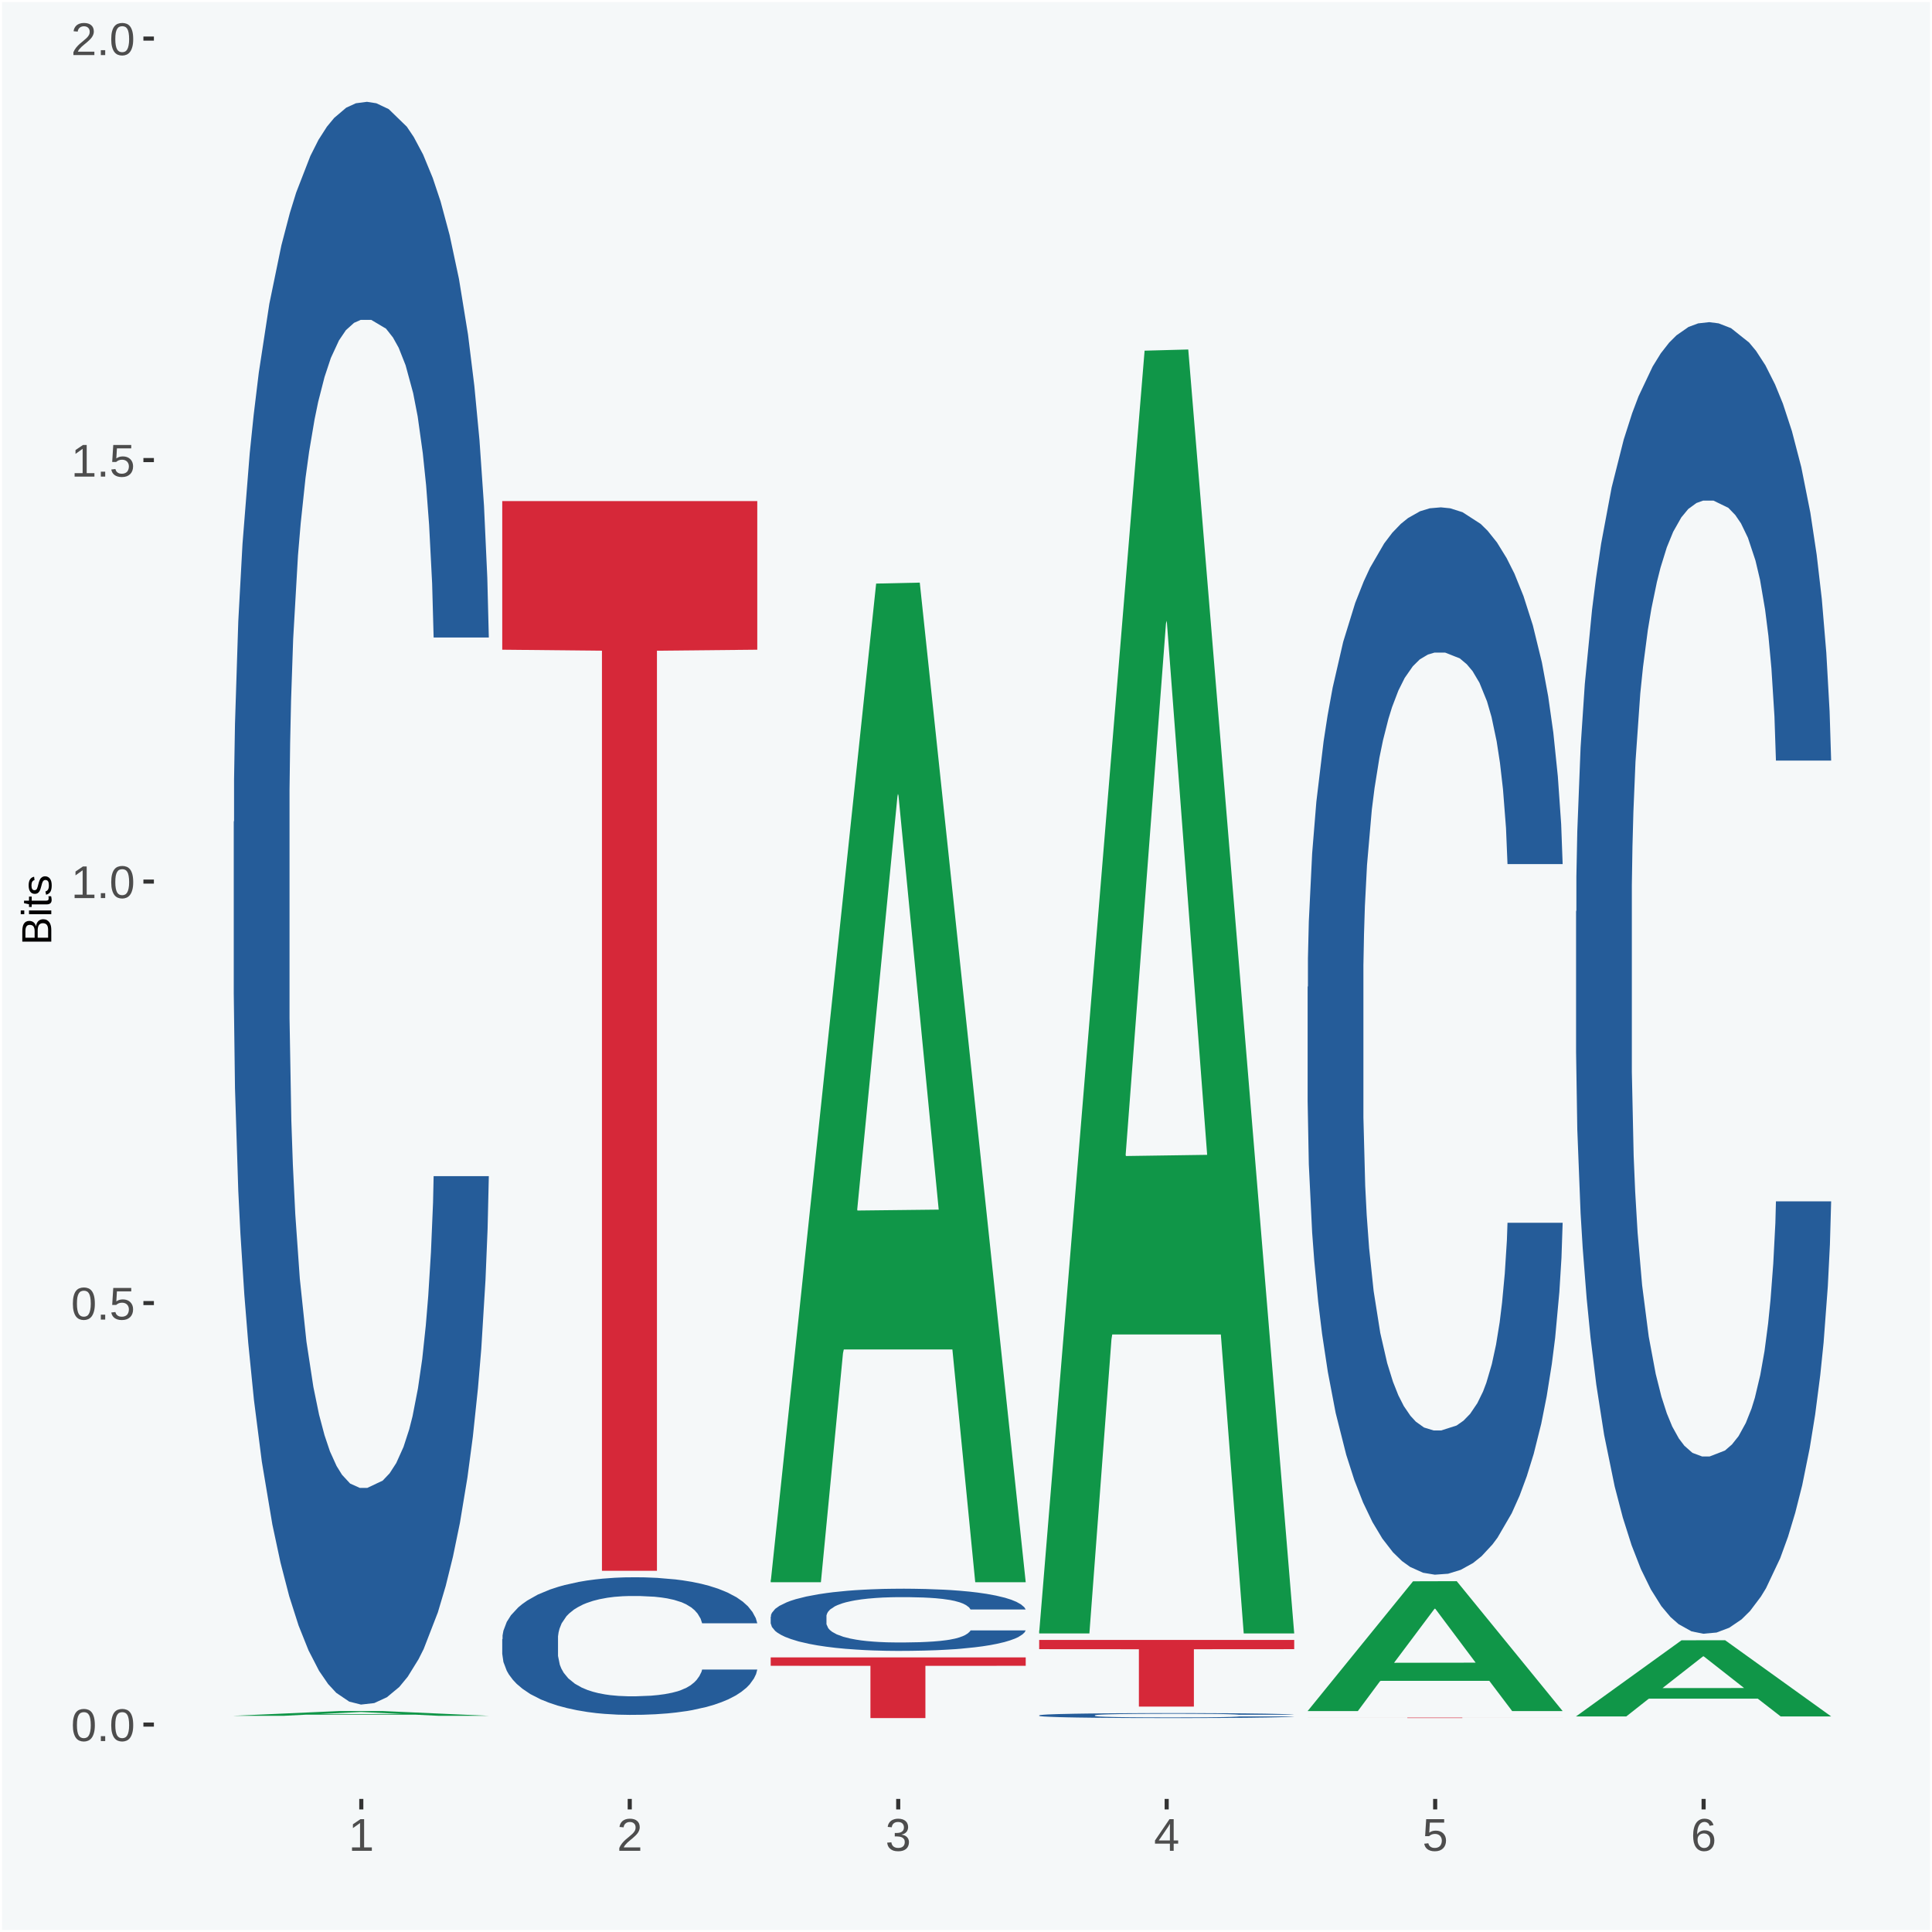
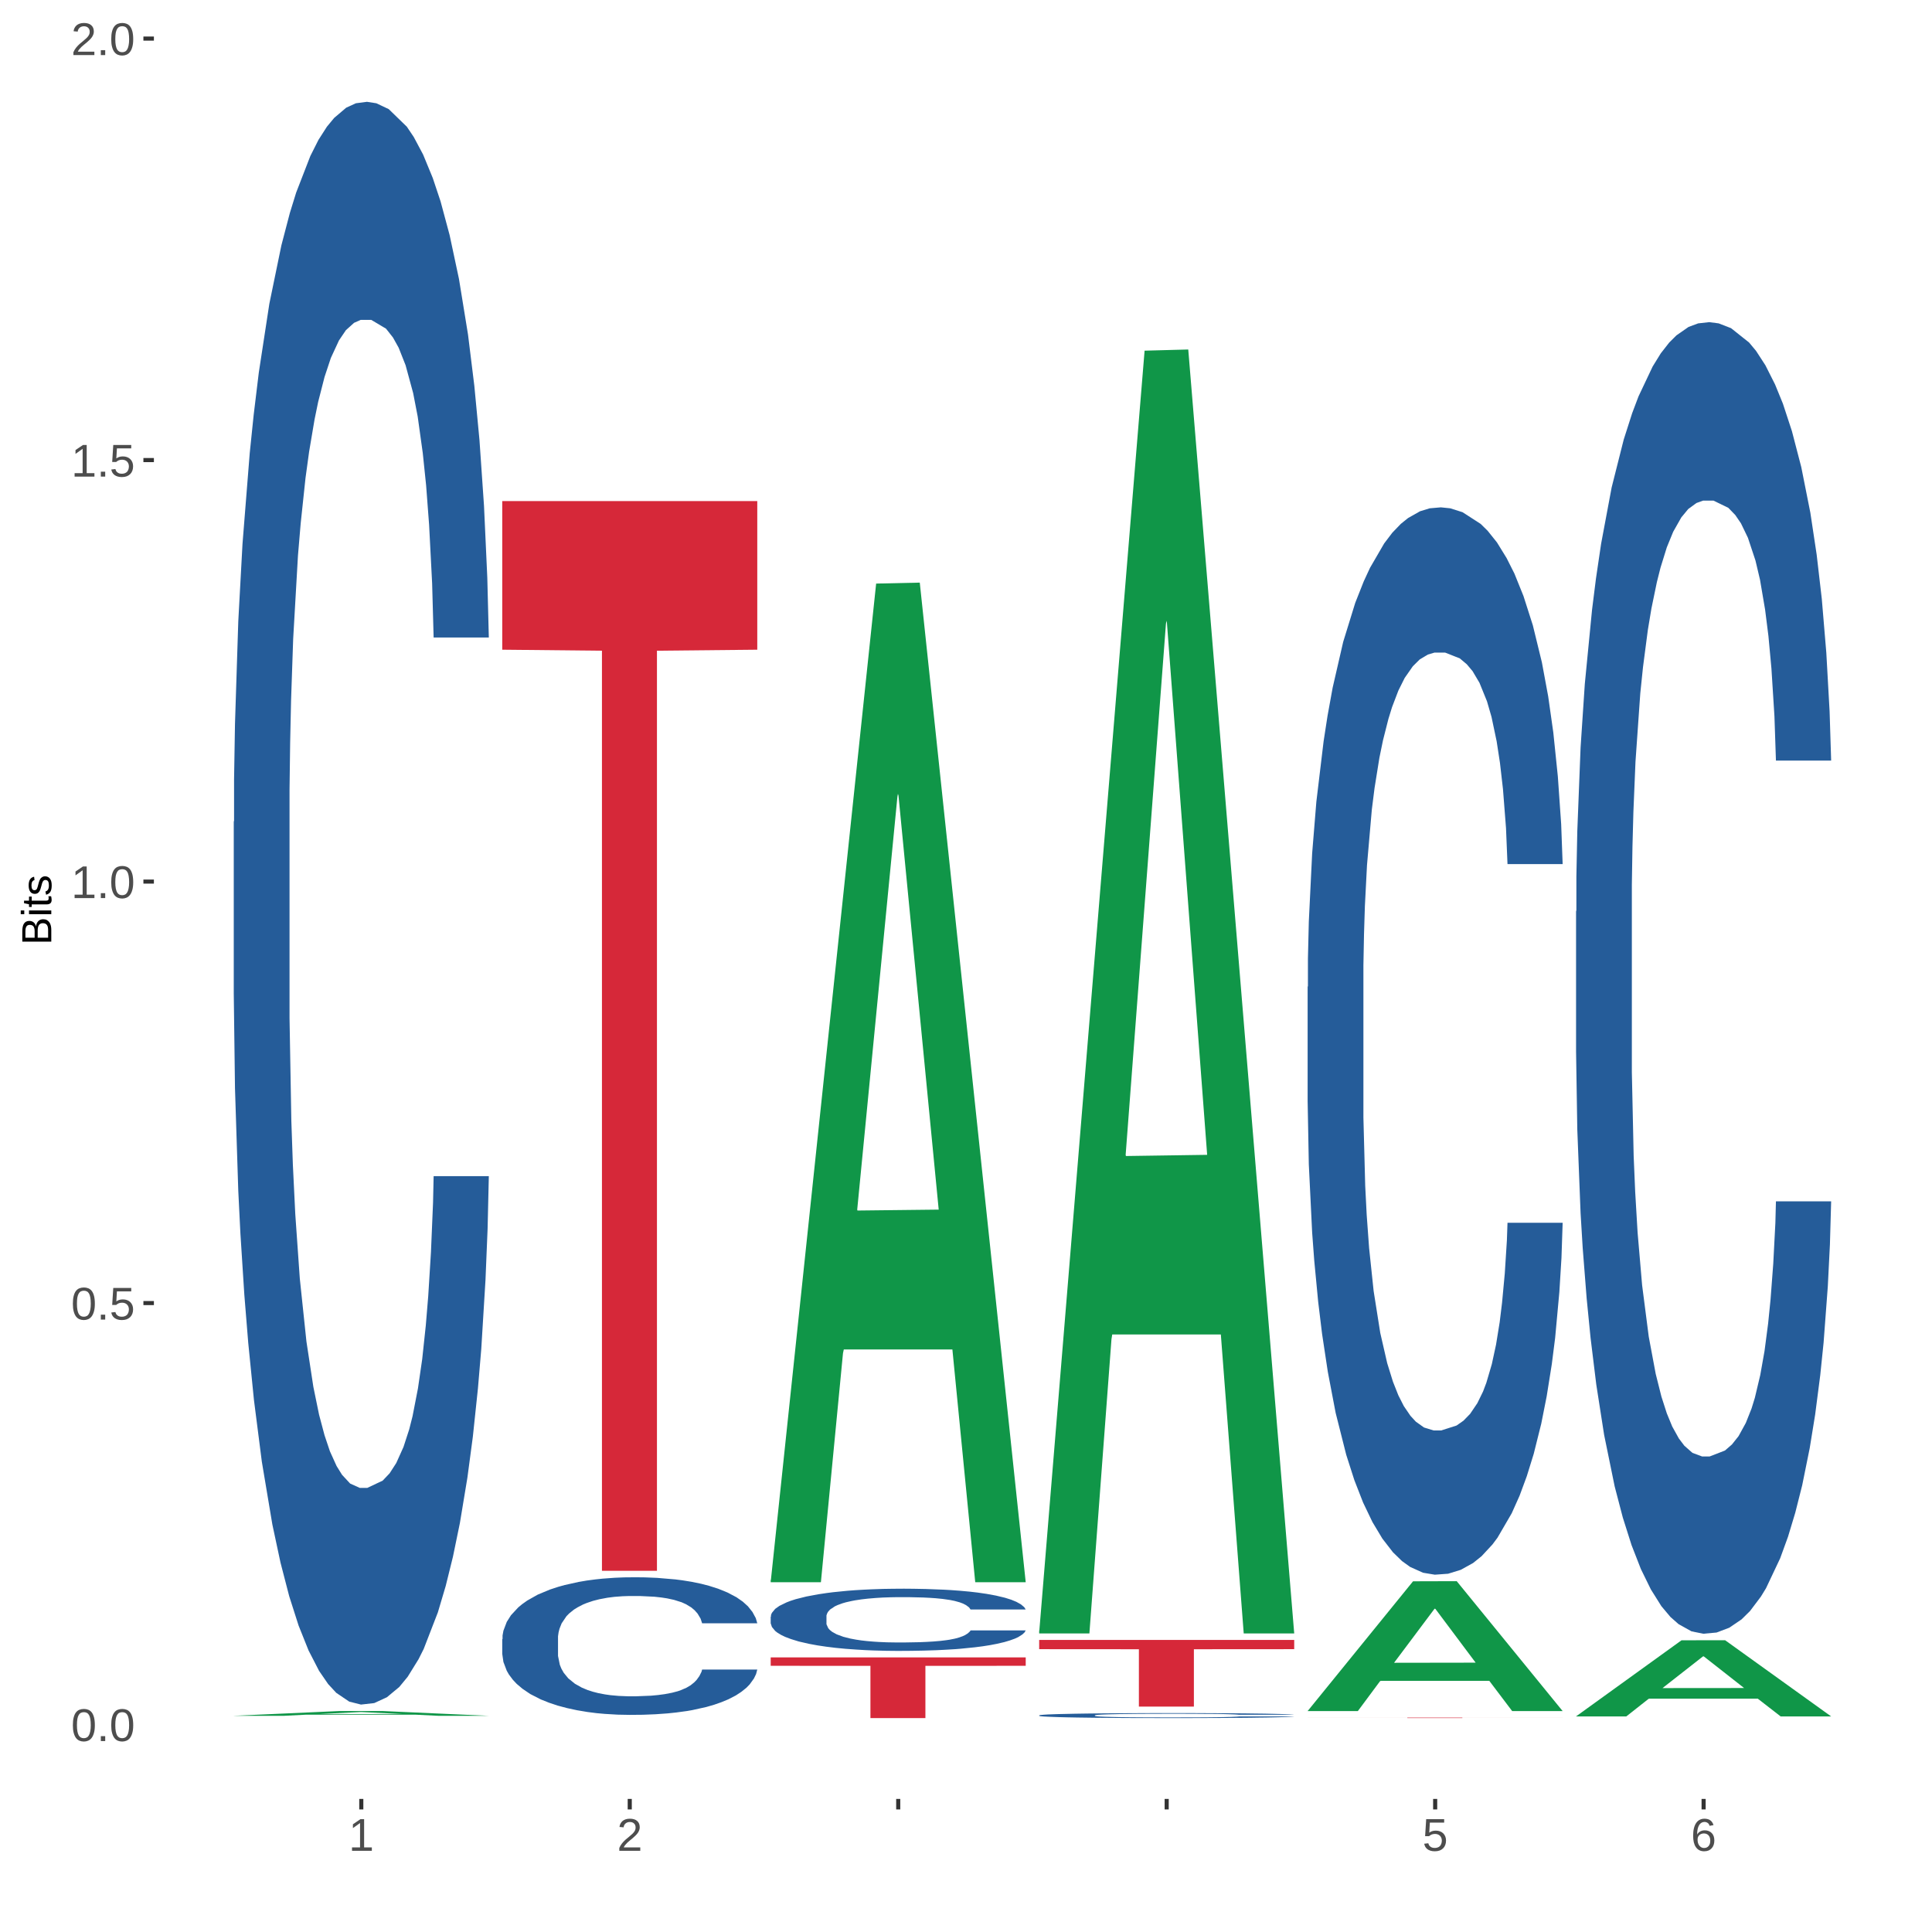
<svg xmlns="http://www.w3.org/2000/svg" xmlns:xlink="http://www.w3.org/1999/xlink" width="504pt" height="504pt" viewBox="0 0 504 504" version="1.1">
  <defs>
    <g>
      <symbol overflow="visible" id="glyph0-0">
        <path style="stroke:none;" d="M 0.406 0 L 0.406 -8 L 3.594 -8 L 3.594 0 Z M 0.797 -0.406 L 3.188 -0.406 L 3.188 -7.594 L 0.797 -7.594 Z M 0.797 -0.406 " />
      </symbol>
      <symbol overflow="visible" id="glyph0-1">
        <path style="stroke:none;" d="M 6.203 -4.125 C 6.203 -3.332 6.125 -2.664 5.969 -2.125 C 5.82 -1.582 5.617 -1.145 5.359 -0.812 C 5.098 -0.477 4.789 -0.238 4.438 -0.094 C 4.094 0.051 3.723 0.125 3.328 0.125 C 2.922 0.125 2.539 0.051 2.188 -0.094 C 1.844 -0.238 1.539 -0.477 1.281 -0.812 C 1.031 -1.145 0.832 -1.582 0.688 -2.125 C 0.539 -2.664 0.469 -3.332 0.469 -4.125 C 0.469 -4.957 0.539 -5.645 0.688 -6.188 C 0.832 -6.738 1.035 -7.176 1.297 -7.5 C 1.555 -7.82 1.859 -8.047 2.203 -8.172 C 2.555 -8.305 2.941 -8.375 3.359 -8.375 C 3.754 -8.375 4.125 -8.305 4.469 -8.172 C 4.812 -8.047 5.113 -7.82 5.375 -7.5 C 5.633 -7.176 5.836 -6.738 5.984 -6.188 C 6.129 -5.645 6.203 -4.957 6.203 -4.125 Z M 5.141 -4.125 C 5.141 -4.781 5.098 -5.328 5.016 -5.766 C 4.941 -6.203 4.828 -6.551 4.672 -6.812 C 4.516 -7.07 4.328 -7.254 4.109 -7.359 C 3.891 -7.473 3.641 -7.531 3.359 -7.531 C 3.055 -7.531 2.789 -7.473 2.562 -7.359 C 2.344 -7.254 2.156 -7.07 2 -6.812 C 1.844 -6.551 1.723 -6.203 1.641 -5.766 C 1.566 -5.328 1.531 -4.781 1.531 -4.125 C 1.531 -3.5 1.57 -2.969 1.656 -2.531 C 1.738 -2.094 1.852 -1.742 2 -1.484 C 2.156 -1.223 2.344 -1.035 2.562 -0.922 C 2.789 -0.805 3.047 -0.75 3.328 -0.75 C 3.609 -0.75 3.859 -0.805 4.078 -0.922 C 4.305 -1.035 4.492 -1.223 4.641 -1.484 C 4.797 -1.742 4.914 -2.094 5 -2.531 C 5.094 -2.969 5.141 -3.5 5.141 -4.125 Z M 5.141 -4.125 " />
      </symbol>
      <symbol overflow="visible" id="glyph0-2">
        <path style="stroke:none;" d="M 1.094 0 L 1.094 -1.281 L 2.234 -1.281 L 2.234 0 Z M 1.094 0 " />
      </symbol>
      <symbol overflow="visible" id="glyph0-3">
        <path style="stroke:none;" d="M 6.172 -2.688 C 6.172 -2.27 6.109 -1.891 5.984 -1.547 C 5.859 -1.203 5.672 -0.906 5.422 -0.656 C 5.18 -0.414 4.879 -0.223 4.516 -0.078 C 4.148 0.055 3.723 0.125 3.234 0.125 C 2.805 0.125 2.43 0.07 2.109 -0.031 C 1.785 -0.133 1.508 -0.273 1.281 -0.453 C 1.062 -0.629 0.883 -0.836 0.75 -1.078 C 0.625 -1.316 0.535 -1.57 0.484 -1.844 L 1.547 -1.969 C 1.586 -1.812 1.645 -1.66 1.719 -1.516 C 1.801 -1.367 1.91 -1.238 2.047 -1.125 C 2.18 -1.008 2.348 -0.914 2.547 -0.844 C 2.742 -0.781 2.984 -0.75 3.266 -0.75 C 3.535 -0.75 3.781 -0.789 4 -0.875 C 4.227 -0.957 4.422 -1.078 4.578 -1.234 C 4.734 -1.398 4.852 -1.602 4.938 -1.844 C 5.031 -2.082 5.078 -2.359 5.078 -2.672 C 5.078 -2.922 5.035 -3.148 4.953 -3.359 C 4.867 -3.578 4.75 -3.766 4.594 -3.922 C 4.445 -4.078 4.258 -4.195 4.031 -4.281 C 3.812 -4.363 3.562 -4.406 3.281 -4.406 C 3.113 -4.406 2.953 -4.391 2.797 -4.359 C 2.648 -4.328 2.516 -4.285 2.391 -4.234 C 2.266 -4.18 2.148 -4.117 2.047 -4.047 C 1.941 -3.973 1.844 -3.895 1.75 -3.812 L 0.719 -3.812 L 1 -8.25 L 5.688 -8.25 L 5.688 -7.359 L 1.953 -7.359 L 1.797 -4.734 C 1.984 -4.879 2.219 -5.004 2.5 -5.109 C 2.781 -5.211 3.113 -5.266 3.5 -5.266 C 3.914 -5.266 4.285 -5.203 4.609 -5.078 C 4.941 -4.953 5.223 -4.773 5.453 -4.547 C 5.68 -4.316 5.859 -4.047 5.984 -3.734 C 6.109 -3.422 6.172 -3.07 6.172 -2.688 Z M 6.172 -2.688 " />
      </symbol>
      <symbol overflow="visible" id="glyph0-4">
        <path style="stroke:none;" d="M 0.922 0 L 0.922 -0.891 L 3.016 -0.891 L 3.016 -7.25 L 1.156 -5.922 L 1.156 -6.922 L 3.109 -8.25 L 4.078 -8.25 L 4.078 -0.891 L 6.094 -0.891 L 6.094 0 Z M 0.922 0 " />
      </symbol>
      <symbol overflow="visible" id="glyph0-5">
        <path style="stroke:none;" d="M 0.609 0 L 0.609 -0.75 C 0.805 -1.207 1.047 -1.609 1.328 -1.953 C 1.617 -2.305 1.922 -2.625 2.234 -2.906 C 2.555 -3.188 2.867 -3.445 3.172 -3.688 C 3.484 -3.938 3.766 -4.18 4.016 -4.422 C 4.266 -4.66 4.469 -4.91 4.625 -5.172 C 4.781 -5.441 4.859 -5.742 4.859 -6.078 C 4.859 -6.316 4.82 -6.523 4.75 -6.703 C 4.676 -6.879 4.57 -7.023 4.438 -7.141 C 4.312 -7.266 4.156 -7.359 3.969 -7.422 C 3.781 -7.484 3.578 -7.516 3.359 -7.516 C 3.141 -7.516 2.938 -7.484 2.75 -7.422 C 2.57 -7.367 2.41 -7.281 2.266 -7.156 C 2.117 -7.039 2 -6.895 1.906 -6.719 C 1.812 -6.551 1.754 -6.352 1.734 -6.125 L 0.656 -6.219 C 0.688 -6.508 0.766 -6.785 0.891 -7.047 C 1.023 -7.316 1.203 -7.551 1.422 -7.75 C 1.648 -7.945 1.922 -8.098 2.234 -8.203 C 2.555 -8.316 2.93 -8.375 3.359 -8.375 C 3.766 -8.375 4.125 -8.328 4.438 -8.234 C 4.758 -8.141 5.031 -7.992 5.25 -7.797 C 5.477 -7.609 5.648 -7.375 5.766 -7.094 C 5.879 -6.812 5.938 -6.488 5.938 -6.125 C 5.938 -5.844 5.883 -5.578 5.781 -5.328 C 5.688 -5.078 5.555 -4.836 5.391 -4.609 C 5.223 -4.379 5.031 -4.16 4.812 -3.953 C 4.594 -3.742 4.363 -3.535 4.125 -3.328 C 3.895 -3.129 3.656 -2.93 3.406 -2.734 C 3.164 -2.535 2.938 -2.336 2.719 -2.141 C 2.508 -1.941 2.32 -1.738 2.156 -1.531 C 1.988 -1.332 1.859 -1.117 1.766 -0.891 L 6.078 -0.891 L 6.078 0 Z M 0.609 0 " />
      </symbol>
      <symbol overflow="visible" id="glyph0-6">
-         <path style="stroke:none;" d="M 6.141 -2.281 C 6.141 -1.906 6.078 -1.566 5.953 -1.266 C 5.836 -0.973 5.66 -0.723 5.422 -0.516 C 5.18 -0.305 4.883 -0.145 4.531 -0.031 C 4.188 0.07 3.789 0.125 3.344 0.125 C 2.832 0.125 2.398 0.062 2.047 -0.062 C 1.703 -0.195 1.414 -0.367 1.188 -0.578 C 0.957 -0.785 0.785 -1.02 0.672 -1.281 C 0.566 -1.551 0.492 -1.832 0.453 -2.125 L 1.547 -2.219 C 1.578 -2 1.633 -1.801 1.719 -1.625 C 1.801 -1.445 1.914 -1.289 2.062 -1.156 C 2.207 -1.031 2.383 -0.93 2.594 -0.859 C 2.801 -0.785 3.051 -0.75 3.344 -0.75 C 3.875 -0.75 4.289 -0.879 4.594 -1.141 C 4.895 -1.41 5.047 -1.801 5.047 -2.312 C 5.047 -2.613 4.977 -2.859 4.844 -3.047 C 4.707 -3.234 4.539 -3.379 4.344 -3.484 C 4.145 -3.586 3.926 -3.656 3.688 -3.688 C 3.445 -3.727 3.227 -3.75 3.031 -3.75 L 2.438 -3.75 L 2.438 -4.656 L 3.016 -4.656 C 3.211 -4.656 3.414 -4.676 3.625 -4.719 C 3.844 -4.758 4.039 -4.832 4.219 -4.938 C 4.395 -5.051 4.539 -5.195 4.656 -5.375 C 4.77 -5.562 4.828 -5.797 4.828 -6.078 C 4.828 -6.523 4.695 -6.875 4.438 -7.125 C 4.188 -7.383 3.801 -7.516 3.281 -7.516 C 2.82 -7.516 2.445 -7.395 2.156 -7.156 C 1.875 -6.914 1.707 -6.578 1.656 -6.141 L 0.594 -6.234 C 0.633 -6.598 0.734 -6.91 0.891 -7.172 C 1.047 -7.441 1.242 -7.664 1.484 -7.844 C 1.734 -8.02 2.008 -8.148 2.312 -8.234 C 2.625 -8.328 2.953 -8.375 3.297 -8.375 C 3.754 -8.375 4.148 -8.316 4.484 -8.203 C 4.816 -8.086 5.086 -7.93 5.297 -7.734 C 5.516 -7.535 5.672 -7.301 5.766 -7.031 C 5.867 -6.77 5.922 -6.488 5.922 -6.188 C 5.922 -5.945 5.883 -5.723 5.812 -5.516 C 5.75 -5.305 5.645 -5.113 5.5 -4.938 C 5.363 -4.77 5.188 -4.625 4.969 -4.5 C 4.75 -4.383 4.488 -4.297 4.188 -4.234 L 4.188 -4.219 C 4.52 -4.176 4.805 -4.098 5.047 -3.984 C 5.297 -3.867 5.5 -3.723 5.656 -3.547 C 5.82 -3.379 5.941 -3.188 6.016 -2.969 C 6.098 -2.75 6.141 -2.52 6.141 -2.281 Z M 6.141 -2.281 " />
-       </symbol>
+         </symbol>
      <symbol overflow="visible" id="glyph0-7">
-         <path style="stroke:none;" d="M 5.156 -1.875 L 5.156 0 L 4.172 0 L 4.172 -1.875 L 0.281 -1.875 L 0.281 -2.688 L 4.062 -8.25 L 5.156 -8.25 L 5.156 -2.703 L 6.328 -2.703 L 6.328 -1.875 Z M 4.172 -7.062 C 4.16 -7.039 4.141 -7.004 4.109 -6.953 C 4.078 -6.898 4.039 -6.836 4 -6.766 C 3.957 -6.691 3.914 -6.617 3.875 -6.547 C 3.844 -6.473 3.812 -6.414 3.781 -6.375 L 1.656 -3.25 C 1.633 -3.219 1.602 -3.176 1.562 -3.125 C 1.531 -3.07 1.492 -3.02 1.453 -2.969 C 1.422 -2.914 1.383 -2.863 1.344 -2.812 C 1.301 -2.77 1.27 -2.734 1.25 -2.703 L 4.172 -2.703 Z M 4.172 -7.062 " />
-       </symbol>
+         </symbol>
      <symbol overflow="visible" id="glyph0-8">
        <path style="stroke:none;" d="M 6.141 -2.703 C 6.141 -2.285 6.082 -1.906 5.969 -1.562 C 5.852 -1.219 5.68 -0.922 5.453 -0.672 C 5.234 -0.422 4.957 -0.223 4.625 -0.078 C 4.289 0.055 3.91 0.125 3.484 0.125 C 3.004 0.125 2.582 0.031 2.219 -0.156 C 1.863 -0.344 1.566 -0.609 1.328 -0.953 C 1.086 -1.297 0.906 -1.719 0.781 -2.219 C 0.664 -2.727 0.609 -3.301 0.609 -3.938 C 0.609 -4.676 0.676 -5.32 0.812 -5.875 C 0.945 -6.426 1.141 -6.883 1.391 -7.25 C 1.648 -7.625 1.961 -7.906 2.328 -8.094 C 2.691 -8.281 3.102 -8.375 3.562 -8.375 C 3.844 -8.375 4.102 -8.344 4.344 -8.281 C 4.594 -8.227 4.816 -8.133 5.016 -8 C 5.223 -7.875 5.398 -7.703 5.547 -7.484 C 5.703 -7.273 5.828 -7.016 5.922 -6.703 L 4.906 -6.516 C 4.801 -6.867 4.629 -7.125 4.391 -7.281 C 4.148 -7.445 3.867 -7.531 3.547 -7.531 C 3.266 -7.531 3.004 -7.457 2.766 -7.312 C 2.535 -7.176 2.336 -6.973 2.172 -6.703 C 2.004 -6.43 1.875 -6.086 1.781 -5.672 C 1.695 -5.266 1.656 -4.789 1.656 -4.25 C 1.852 -4.602 2.125 -4.875 2.469 -5.062 C 2.812 -5.25 3.207 -5.344 3.656 -5.344 C 4.031 -5.344 4.367 -5.281 4.672 -5.156 C 4.984 -5.031 5.25 -4.852 5.469 -4.625 C 5.688 -4.406 5.852 -4.129 5.969 -3.797 C 6.082 -3.473 6.141 -3.109 6.141 -2.703 Z M 5.078 -2.656 C 5.078 -2.938 5.039 -3.191 4.969 -3.422 C 4.895 -3.66 4.785 -3.859 4.641 -4.016 C 4.504 -4.18 4.332 -4.305 4.125 -4.391 C 3.926 -4.484 3.688 -4.531 3.406 -4.531 C 3.219 -4.531 3.023 -4.5 2.828 -4.438 C 2.629 -4.383 2.453 -4.289 2.297 -4.156 C 2.141 -4.031 2.008 -3.863 1.906 -3.656 C 1.812 -3.457 1.766 -3.207 1.766 -2.906 C 1.766 -2.602 1.801 -2.316 1.875 -2.047 C 1.957 -1.785 2.07 -1.555 2.219 -1.359 C 2.363 -1.172 2.539 -1.02 2.75 -0.906 C 2.957 -0.789 3.191 -0.734 3.453 -0.734 C 3.703 -0.734 3.926 -0.773 4.125 -0.859 C 4.332 -0.953 4.504 -1.082 4.641 -1.25 C 4.785 -1.414 4.895 -1.613 4.969 -1.844 C 5.039 -2.082 5.078 -2.352 5.078 -2.656 Z M 5.078 -2.656 " />
      </symbol>
      <symbol overflow="visible" id="glyph1-0">
        <path style="stroke:none;" d="M 0 -0.359 L -7.328 -0.359 L -7.328 -3.281 L 0 -3.281 Z M -0.359 -0.734 L -0.359 -2.922 L -6.969 -2.922 L -6.969 -0.734 Z M -0.359 -0.734 " />
      </symbol>
      <symbol overflow="visible" id="glyph1-1">
        <path style="stroke:none;" d="M -2.125 -6.75 C -1.75 -6.75 -1.426 -6.676 -1.156 -6.531 C -0.883 -6.383 -0.66 -6.18 -0.484 -5.922 C -0.316 -5.672 -0.191 -5.375 -0.109 -5.031 C -0.035 -4.695 0 -4.344 0 -3.969 L 0 -0.906 L -7.562 -0.906 L -7.562 -3.656 C -7.562 -4.07 -7.523 -4.441 -7.453 -4.766 C -7.391 -5.098 -7.281 -5.379 -7.125 -5.609 C -6.977 -5.836 -6.789 -6.008 -6.562 -6.125 C -6.332 -6.25 -6.055 -6.312 -5.734 -6.312 C -5.523 -6.312 -5.328 -6.281 -5.141 -6.219 C -4.953 -6.164 -4.781 -6.078 -4.625 -5.953 C -4.477 -5.836 -4.348 -5.688 -4.234 -5.5 C -4.129 -5.32 -4.047 -5.113 -3.984 -4.875 C -3.953 -5.176 -3.883 -5.441 -3.781 -5.672 C -3.676 -5.91 -3.539 -6.109 -3.375 -6.266 C -3.219 -6.43 -3.031 -6.551 -2.812 -6.625 C -2.602 -6.707 -2.375 -6.75 -2.125 -6.75 Z M -5.609 -5.281 C -6.016 -5.281 -6.305 -5.141 -6.484 -4.859 C -6.66 -4.586 -6.75 -4.188 -6.75 -3.656 L -6.75 -1.922 L -4.344 -1.922 L -4.344 -3.656 C -4.344 -3.957 -4.375 -4.211 -4.438 -4.422 C -4.5 -4.629 -4.582 -4.797 -4.688 -4.922 C -4.801 -5.047 -4.93 -5.133 -5.078 -5.188 C -5.234 -5.25 -5.41 -5.281 -5.609 -5.281 Z M -2.219 -5.719 C -2.457 -5.719 -2.66 -5.672 -2.828 -5.578 C -2.992 -5.492 -3.129 -5.367 -3.234 -5.203 C -3.348 -5.047 -3.426 -4.848 -3.469 -4.609 C -3.52 -4.379 -3.547 -4.125 -3.547 -3.844 L -3.547 -1.922 L -0.828 -1.922 L -0.828 -3.922 C -0.828 -4.18 -0.848 -4.422 -0.891 -4.641 C -0.93 -4.859 -1.004 -5.047 -1.109 -5.203 C -1.211 -5.367 -1.352 -5.492 -1.531 -5.578 C -1.719 -5.672 -1.945 -5.719 -2.219 -5.719 Z M -2.219 -5.719 " />
      </symbol>
      <symbol overflow="visible" id="glyph1-2">
        <path style="stroke:none;" d="M -7.047 -0.734 L -7.969 -0.734 L -7.969 -1.703 L -7.047 -1.703 Z M 0 -0.734 L -5.812 -0.734 L -5.812 -1.703 L 0 -1.703 Z M 0 -0.734 " />
      </symbol>
      <symbol overflow="visible" id="glyph1-3">
        <path style="stroke:none;" d="M -0.047 -2.969 C -0.004 -2.82 0.023 -2.672 0.047 -2.516 C 0.078 -2.367 0.094 -2.195 0.094 -2 C 0.094 -1.227 -0.348 -0.844 -1.234 -0.844 L -5.109 -0.844 L -5.109 -0.172 L -5.812 -0.172 L -5.812 -0.875 L -7.109 -1.156 L -7.109 -1.812 L -5.812 -1.812 L -5.812 -2.875 L -5.109 -2.875 L -5.109 -1.812 L -1.438 -1.812 C -1.156 -1.812 -0.957 -1.852 -0.844 -1.938 C -0.738 -2.031 -0.688 -2.191 -0.688 -2.422 C -0.688 -2.516 -0.691 -2.602 -0.703 -2.688 C -0.711 -2.77 -0.727 -2.863 -0.75 -2.969 Z M -0.047 -2.969 " />
      </symbol>
      <symbol overflow="visible" id="glyph1-4">
        <path style="stroke:none;" d="M -1.609 -5.109 C -1.336 -5.109 -1.094 -5.051 -0.875 -4.938 C -0.664 -4.832 -0.488 -4.68 -0.344 -4.484 C -0.195 -4.285 -0.082 -4.039 0 -3.75 C 0.07 -3.457 0.109 -3.125 0.109 -2.75 C 0.109 -2.406 0.082 -2.098 0.031 -1.828 C -0.02 -1.555 -0.102 -1.316 -0.219 -1.109 C -0.332 -0.91 -0.484 -0.742 -0.672 -0.609 C -0.859 -0.473 -1.086 -0.375 -1.359 -0.312 L -1.531 -1.156 C -1.219 -1.238 -0.988 -1.41 -0.844 -1.672 C -0.695 -1.93 -0.625 -2.289 -0.625 -2.75 C -0.625 -2.957 -0.641 -3.145 -0.672 -3.312 C -0.703 -3.488 -0.75 -3.641 -0.812 -3.766 C -0.883 -3.891 -0.977 -3.984 -1.094 -4.047 C -1.207 -4.117 -1.352 -4.156 -1.531 -4.156 C -1.707 -4.156 -1.848 -4.113 -1.953 -4.031 C -2.066 -3.957 -2.16 -3.844 -2.234 -3.688 C -2.316 -3.539 -2.383 -3.363 -2.438 -3.156 C -2.5 -2.945 -2.562 -2.719 -2.625 -2.469 C -2.688 -2.238 -2.754 -2.008 -2.828 -1.781 C -2.898 -1.551 -3 -1.344 -3.125 -1.156 C -3.25 -0.969 -3.398 -0.816 -3.578 -0.703 C -3.766 -0.586 -4 -0.531 -4.281 -0.531 C -4.812 -0.531 -5.211 -0.719 -5.484 -1.094 C -5.766 -1.477 -5.906 -2.031 -5.906 -2.75 C -5.906 -3.395 -5.789 -3.906 -5.562 -4.281 C -5.332 -4.656 -4.973 -4.895 -4.484 -5 L -4.375 -4.125 C -4.52 -4.094 -4.645 -4.035 -4.75 -3.953 C -4.852 -3.867 -4.938 -3.766 -5 -3.641 C -5.062 -3.516 -5.102 -3.375 -5.125 -3.219 C -5.156 -3.07 -5.172 -2.914 -5.172 -2.75 C -5.172 -2.312 -5.102 -1.988 -4.969 -1.781 C -4.844 -1.582 -4.645 -1.484 -4.375 -1.484 C -4.219 -1.484 -4.086 -1.52 -3.984 -1.594 C -3.879 -1.664 -3.789 -1.77 -3.719 -1.906 C -3.656 -2.051 -3.598 -2.219 -3.547 -2.406 C -3.492 -2.602 -3.438 -2.816 -3.375 -3.047 C -3.332 -3.203 -3.289 -3.359 -3.25 -3.516 C -3.207 -3.68 -3.156 -3.836 -3.094 -3.984 C -3.031 -4.141 -2.957 -4.285 -2.875 -4.422 C -2.789 -4.555 -2.688 -4.672 -2.562 -4.766 C -2.445 -4.867 -2.312 -4.953 -2.156 -5.016 C -2 -5.078 -1.816 -5.109 -1.609 -5.109 Z M -1.609 -5.109 " />
      </symbol>
    </g>
    <clipPath id="clip1">
      <path d="M 40.148 5.48 L 498.52 5.48 L 498.52 469.281 L 40.148 469.281 Z M 40.148 5.48 " />
    </clipPath>
  </defs>
  <g id="surface1">
-     <rect x="0" y="0" width="504" height="504" style="fill:rgb(96.078%,97.255%,97.647%);fill-opacity:1;stroke:none;" />
    <path style="fill:none;stroke-width:1.07;stroke-linecap:round;stroke-linejoin:round;stroke:rgb(100%,100%,100%);stroke-opacity:1;stroke-miterlimit:10;" d="M 0 0 L 504 0 L 504 504 L 0 504 Z M 0 0 " transform="matrix(1,0,0,-1,0,504)" />
    <g clip-path="url(#clip1)" clip-rule="nonzero">
-       <path style=" stroke:none;fill-rule:nonzero;fill:rgb(96.078%,97.255%,97.647%);fill-opacity:1;" d="M 40.148 469.281 L 498.52 469.281 L 498.52 5.48 L 40.148 5.48 Z M 40.148 469.281 " />
-     </g>
+       </g>
    <path style=" stroke:none;fill-rule:nonzero;fill:rgb(6.274%,58.824%,28.235%);fill-opacity:1;" d="M 60.98 447.59 L 61.051 447.59 L 88.488 446.359 L 99.871 446.359 L 127.52 447.602 L 114.352 447.602 L 108.379 447.309 L 79.852 447.309 L 74.078 447.602 L 60.98 447.602 L 60.98 447.59 L 83.621 447.141 L 104.809 447.129 L 94.32 446.621 L 94.039 446.621 L 83.551 447.129 L 83.621 447.141 Z M 60.98 447.59 " />
    <path style=" stroke:none;fill-rule:nonzero;fill:rgb(14.51%,36.078%,60.001%);fill-opacity:1;" d="M 60.98 214.422 L 61.059 214.039 L 61.059 203.352 L 61.301 188.84 L 62.16 162.109 L 63.262 141.871 L 65.148 118.199 L 66.172 108.27 L 67.512 97.199 L 70.262 79.25 L 73.41 63.98 L 75.609 55.578 L 77.262 50.23 L 80.961 40.691 L 83.078 36.488 L 85.281 33.051 L 87.172 30.762 L 90.32 28.09 L 92.828 26.941 L 95.738 26.559 L 98.18 26.941 L 101.41 28.469 L 106.129 33.051 L 107.93 35.73 L 110.371 40.309 L 112.891 46.422 L 114.93 52.531 L 117.289 61.309 L 119.73 72.762 L 122.09 87.27 L 123.738 100.641 L 125.078 114.762 L 126.262 131.949 L 127.121 150.66 L 127.52 166.309 L 113.121 166.309 L 112.73 152.18 L 111.941 136.91 L 111.16 126.602 L 110.289 118.199 L 108.961 108.648 L 107.781 102.551 L 105.809 95.289 L 104 90.711 L 102.512 88.039 L 100.699 85.738 L 96.852 83.449 L 94.09 83.449 L 92.359 84.219 L 90.238 86.129 L 88.43 88.801 L 86.309 93.379 L 84.66 98.352 L 83 104.84 L 82.059 109.422 L 80.641 117.82 L 79.699 124.691 L 78.441 136.531 L 77.73 144.93 L 76.48 166.691 L 75.93 182.73 L 75.691 193.801 L 75.531 206.02 L 75.531 265.59 L 76 292.32 L 76.398 303.77 L 77.031 316.75 L 78.211 333.551 L 79.941 349.969 L 81.75 361.809 L 83.238 369.059 L 84.66 374.41 L 86.07 378.609 L 87.801 382.43 L 89.219 384.719 L 91.34 387.012 L 93.859 388.148 L 95.82 388.148 L 99.828 386.25 L 101.641 384.34 L 103.371 381.66 L 105.262 377.461 L 106.75 372.879 L 107.621 369.449 L 109.031 362.191 L 110.141 354.551 L 111.078 345.77 L 111.711 338.129 L 112.422 326.68 L 112.969 313.699 L 113.121 306.82 L 127.52 306.82 L 127.199 320.57 L 126.648 333.93 L 125.551 351.879 L 124.68 362.191 L 123.352 374.789 L 121.93 385.48 L 119.969 397.32 L 118.16 406.102 L 116.27 413.738 L 114.23 420.609 L 110.531 430.16 L 109.191 432.828 L 106.359 437.41 L 104.16 440.078 L 100.93 442.762 L 97.629 444.281 L 94.172 444.672 L 91.102 443.898 L 87.719 441.609 L 85.602 439.32 L 83.238 435.879 L 80.488 430.539 L 77.891 424.051 L 75.449 416.41 L 73.172 407.629 L 71.051 397.699 L 68.301 381.281 L 66.25 365.238 L 64.762 350.352 L 63.738 337.75 L 62.711 321.719 L 62.16 310.641 L 61.301 283.91 L 60.98 259.102 Z M 60.98 214.422 " />
    <path style=" stroke:none;fill-rule:nonzero;fill:rgb(14.51%,36.078%,60.001%);fill-opacity:1;" d="M 131.02 427.59 L 131.102 427.559 L 131.102 426.641 L 131.328 425.398 L 132.199 423.102 L 133.301 421.359 L 135.191 419.328 L 136.211 418.48 L 137.551 417.531 L 140.301 415.98 L 143.441 414.672 L 145.648 413.949 L 147.301 413.488 L 150.988 412.672 L 153.121 412.309 L 155.32 412.02 L 157.211 411.82 L 160.352 411.59 L 162.871 411.488 L 165.781 411.461 L 168.219 411.488 L 171.441 411.621 L 176.16 412.02 L 177.969 412.25 L 180.41 412.641 L 182.922 413.16 L 184.969 413.691 L 187.328 414.441 L 189.762 415.43 L 192.121 416.672 L 193.77 417.82 L 195.109 419.031 L 196.289 420.512 L 197.16 422.121 L 197.551 423.461 L 183.16 423.461 L 182.762 422.25 L 181.98 420.941 L 181.191 420.051 L 180.328 419.328 L 178.988 418.512 L 177.809 417.98 L 175.84 417.359 L 174.039 416.969 L 172.539 416.738 L 170.73 416.539 L 166.879 416.352 L 164.129 416.352 L 162.398 416.41 L 160.27 416.57 L 158.461 416.801 L 156.34 417.199 L 154.691 417.621 L 153.039 418.18 L 152.09 418.57 L 150.68 419.301 L 149.73 419.891 L 148.48 420.898 L 147.77 421.621 L 146.512 423.488 L 145.961 424.871 L 145.719 425.82 L 145.57 426.871 L 145.57 431.988 L 146.039 434.281 L 146.43 435.262 L 147.059 436.379 L 148.238 437.82 L 149.969 439.23 L 151.781 440.25 L 153.27 440.871 L 154.691 441.328 L 156.102 441.691 L 157.84 442.02 L 159.25 442.219 L 161.371 442.41 L 163.891 442.512 L 165.859 442.512 L 169.871 442.352 L 171.68 442.18 L 173.41 441.949 L 175.289 441.59 L 176.789 441.199 L 177.648 440.898 L 179.07 440.281 L 180.172 439.629 L 181.109 438.871 L 181.738 438.219 L 182.449 437.23 L 183 436.121 L 183.16 435.531 L 197.551 435.531 L 197.238 436.711 L 196.68 437.859 L 195.578 439.398 L 194.719 440.281 L 193.379 441.359 L 191.969 442.281 L 190 443.301 L 188.191 444.051 L 186.301 444.711 L 184.262 445.301 L 180.559 446.121 L 179.23 446.352 L 176.391 446.738 L 174.191 446.969 L 170.969 447.199 L 167.672 447.328 L 164.211 447.359 L 161.141 447.301 L 157.762 447.102 L 155.629 446.91 L 153.27 446.609 L 150.52 446.148 L 147.93 445.59 L 145.488 444.941 L 143.211 444.18 L 141.078 443.328 L 138.328 441.922 L 136.289 440.539 L 134.789 439.27 L 133.77 438.18 L 132.75 436.809 L 132.199 435.852 L 131.328 433.559 L 131.02 431.43 Z M 131.02 427.59 " />
    <path style=" stroke:none;fill-rule:nonzero;fill:rgb(83.922%,15.686%,22.353%);fill-opacity:1;" d="M 131.02 130.711 L 197.551 130.711 L 197.551 169.488 L 171.379 169.75 L 171.379 409.77 L 157.031 409.77 L 157.031 169.75 L 131.02 169.488 Z M 131.02 130.711 " />
    <path style=" stroke:none;fill-rule:nonzero;fill:rgb(6.274%,58.824%,28.235%);fill-opacity:1;" d="M 201.051 412.262 L 201.121 412.02 L 228.559 152.238 L 239.941 151.988 L 267.578 412.75 L 254.41 412.75 L 248.449 352.031 L 220.121 352.031 L 219.91 353.012 L 214.148 412.75 L 201.051 412.75 L 201.051 412.262 L 223.691 315.789 L 244.879 315.551 L 234.391 207.57 L 234.25 207.078 L 234.109 207.82 L 223.621 315.551 L 223.691 315.789 Z M 201.051 412.262 " />
    <path style=" stroke:none;fill-rule:nonzero;fill:rgb(14.51%,36.078%,60.001%);fill-opacity:1;" d="M 201.051 421.73 L 201.129 421.719 L 201.129 421.301 L 201.371 420.738 L 202.23 419.699 L 203.328 418.922 L 205.219 418 L 206.238 417.609 L 207.578 417.18 L 210.328 416.488 L 213.48 415.898 L 215.68 415.57 L 217.328 415.359 L 221.031 414.988 L 223.148 414.828 L 225.352 414.699 L 227.238 414.609 L 230.391 414.5 L 232.898 414.461 L 235.809 414.441 L 238.25 414.461 L 241.469 414.52 L 246.191 414.699 L 248 414.801 L 250.441 414.98 L 252.961 415.211 L 255 415.449 L 257.359 415.789 L 259.801 416.238 L 262.16 416.801 L 263.809 417.32 L 265.148 417.871 L 266.328 418.531 L 267.191 419.262 L 267.578 419.871 L 253.191 419.871 L 252.801 419.32 L 252.012 418.73 L 251.23 418.328 L 250.359 418 L 249.02 417.629 L 247.84 417.391 L 245.879 417.109 L 244.07 416.93 L 242.578 416.828 L 240.77 416.738 L 236.91 416.648 L 234.16 416.648 L 232.43 416.68 L 230.309 416.75 L 228.5 416.859 L 226.371 417.039 L 224.719 417.23 L 223.07 417.48 L 222.129 417.66 L 220.711 417.98 L 219.77 418.25 L 218.512 418.711 L 217.801 419.039 L 216.539 419.879 L 215.988 420.5 L 215.762 420.93 L 215.602 421.41 L 215.602 423.719 L 216.07 424.75 L 216.469 425.199 L 217.09 425.699 L 218.27 426.352 L 220 426.988 L 221.809 427.449 L 223.309 427.73 L 224.719 427.941 L 226.141 428.102 L 227.871 428.25 L 229.281 428.34 L 231.41 428.43 L 233.922 428.469 L 235.891 428.469 L 239.898 428.398 L 241.711 428.32 L 243.441 428.219 L 245.328 428.059 L 246.82 427.879 L 247.691 427.75 L 249.102 427.469 L 250.199 427.172 L 251.148 426.828 L 251.781 426.531 L 252.48 426.09 L 253.031 425.578 L 253.191 425.32 L 267.578 425.32 L 267.27 425.852 L 266.719 426.371 L 265.621 427.07 L 264.75 427.469 L 263.422 427.949 L 262 428.371 L 260.031 428.828 L 258.23 429.172 L 256.34 429.469 L 254.289 429.73 L 250.602 430.102 L 249.262 430.211 L 246.43 430.379 L 244.23 430.488 L 241 430.59 L 237.699 430.648 L 234.238 430.672 L 231.172 430.641 L 227.789 430.551 L 225.672 430.461 L 223.309 430.32 L 220.559 430.121 L 217.961 429.871 L 215.52 429.57 L 213.238 429.23 L 211.121 428.84 L 208.371 428.211 L 206.32 427.578 L 204.828 427.012 L 203.801 426.52 L 202.781 425.898 L 202.23 425.469 L 201.371 424.43 L 201.051 423.469 Z M 201.051 421.73 " />
    <path style=" stroke:none;fill-rule:nonzero;fill:rgb(83.922%,15.686%,22.353%);fill-opacity:1;" d="M 201.051 432.359 L 267.578 432.359 L 267.578 434.559 L 241.41 434.57 L 241.41 448.191 L 227.07 448.191 L 227.07 434.57 L 201.051 434.559 Z M 201.051 432.359 " />
    <path style=" stroke:none;fill-rule:nonzero;fill:rgb(6.274%,58.824%,28.235%);fill-opacity:1;" d="M 271.09 425.48 L 271.148 425.172 L 298.59 91.48 L 309.98 91.172 L 337.621 426.109 L 324.449 426.109 L 318.48 348.121 L 290.148 348.121 L 289.949 349.371 L 284.191 426.109 L 271.09 426.109 L 271.09 425.48 L 293.719 301.57 L 314.91 301.262 L 304.422 162.559 L 304.281 161.93 L 304.148 162.871 L 293.648 301.262 L 293.719 301.57 Z M 271.09 425.48 " />
    <path style=" stroke:none;fill-rule:nonzero;fill:rgb(14.51%,36.078%,60.001%);fill-opacity:1;" d="M 271.09 447.48 L 271.16 447.48 L 271.16 447.449 L 271.398 447.398 L 272.27 447.32 L 273.371 447.25 L 275.25 447.18 L 276.281 447.148 L 277.609 447.121 L 280.371 447.059 L 283.512 447.012 L 285.711 446.988 L 287.359 446.969 L 291.059 446.941 L 293.18 446.93 L 295.391 446.922 L 297.27 446.91 L 300.422 446.898 L 311.512 446.898 L 316.23 446.922 L 318.039 446.93 L 320.469 446.941 L 322.988 446.961 L 325.031 446.98 L 327.391 447.012 L 329.828 447.039 L 332.191 447.09 L 333.84 447.129 L 335.18 447.172 L 336.359 447.219 L 337.219 447.281 L 337.621 447.328 L 323.23 447.328 L 322.828 447.289 L 322.051 447.238 L 321.262 447.211 L 320.391 447.18 L 319.059 447.148 L 317.879 447.129 L 315.91 447.109 L 314.102 447.102 L 312.609 447.09 L 310.801 447.078 L 306.949 447.07 L 304.191 447.07 L 302.461 447.078 L 300.34 447.078 L 298.531 447.09 L 296.41 447.102 L 294.762 447.121 L 293.109 447.141 L 292.16 447.148 L 290.75 447.18 L 289.801 447.199 L 288.539 447.238 L 287.84 447.262 L 286.578 447.328 L 286.031 447.379 L 285.789 447.422 L 285.629 447.449 L 285.629 447.641 L 286.109 447.719 L 286.5 447.762 L 287.129 447.801 L 288.309 447.852 L 290.039 447.898 L 291.852 447.941 L 293.34 447.961 L 294.762 447.98 L 296.172 447.988 L 297.898 448 L 299.32 448.012 L 301.441 448.012 L 303.961 448.02 L 305.922 448.02 L 309.941 448.012 L 311.738 448.012 L 313.469 448 L 315.359 447.988 L 316.859 447.969 L 317.719 447.961 L 319.141 447.941 L 320.238 447.91 L 321.18 447.891 L 321.809 447.859 L 322.52 447.828 L 323.07 447.789 L 323.23 447.77 L 337.621 447.77 L 337.301 447.809 L 336.75 447.852 L 335.648 447.91 L 334.789 447.941 L 333.449 447.98 L 332.031 448.012 L 330.07 448.051 L 328.262 448.07 L 326.371 448.102 L 324.328 448.121 L 320.629 448.148 L 319.289 448.16 L 316.461 448.172 L 314.262 448.18 L 311.039 448.191 L 301.211 448.191 L 297.82 448.18 L 295.699 448.18 L 293.34 448.172 L 290.59 448.148 L 287.988 448.129 L 285.559 448.109 L 283.281 448.078 L 281.148 448.051 L 278.398 448 L 276.352 447.949 L 274.859 447.898 L 273.84 447.859 L 272.82 447.809 L 272.27 447.781 L 271.398 447.699 L 271.09 447.621 Z M 271.09 447.48 " />
    <path style=" stroke:none;fill-rule:nonzero;fill:rgb(83.922%,15.686%,22.353%);fill-opacity:1;" d="M 271.09 427.809 L 337.621 427.809 L 337.621 430.219 L 311.449 430.238 L 311.449 445.199 L 297.102 445.199 L 297.102 430.238 L 271.09 430.219 Z M 271.09 427.809 " />
    <path style=" stroke:none;fill-rule:nonzero;fill:rgb(6.274%,58.824%,28.235%);fill-opacity:1;" d="M 341.121 446.309 L 341.191 446.281 L 368.621 412.512 L 380.012 412.48 L 407.648 446.371 L 394.48 446.371 L 388.512 438.48 L 360.191 438.48 L 359.98 438.609 L 354.219 446.371 L 341.121 446.371 L 341.121 446.309 L 363.75 433.77 L 384.949 433.738 L 374.449 419.711 L 374.32 419.641 L 374.18 419.738 L 363.691 433.738 L 363.75 433.77 Z M 341.121 446.309 " />
    <path style=" stroke:none;fill-rule:nonzero;fill:rgb(14.51%,36.078%,60.001%);fill-opacity:1;" d="M 341.121 257.461 L 341.199 257.199 L 341.199 250.078 L 341.43 240.422 L 342.301 222.621 L 343.398 209.141 L 345.289 193.379 L 346.309 186.77 L 347.648 179.391 L 350.398 167.441 L 353.539 157.27 L 355.75 151.68 L 357.398 148.121 L 361.09 141.762 L 363.219 138.961 L 365.422 136.672 L 367.309 135.148 L 370.449 133.371 L 372.969 132.602 L 375.879 132.352 L 378.32 132.602 L 381.539 133.621 L 386.262 136.672 L 388.07 138.449 L 390.512 141.5 L 393.02 145.57 L 395.07 149.641 L 397.43 155.488 L 399.871 163.121 L 402.23 172.781 L 403.879 181.68 L 405.211 191.09 L 406.391 202.531 L 407.262 214.988 L 407.648 225.422 L 393.262 225.422 L 392.871 216.012 L 392.078 205.84 L 391.289 198.969 L 390.43 193.379 L 389.09 187.02 L 387.91 182.949 L 385.949 178.121 L 384.141 175.07 L 382.641 173.289 L 380.828 171.762 L 376.98 170.238 L 374.23 170.238 L 372.5 170.75 L 370.371 172.02 L 368.57 173.801 L 366.441 176.852 L 364.789 180.16 L 363.141 184.48 L 362.199 187.531 L 360.781 193.121 L 359.84 197.699 L 358.578 205.578 L 357.871 211.18 L 356.609 225.672 L 356.059 236.352 L 355.828 243.73 L 355.672 251.859 L 355.672 291.531 L 356.141 309.328 L 356.531 316.961 L 357.16 325.602 L 358.34 336.789 L 360.07 347.73 L 361.879 355.609 L 363.379 360.441 L 364.789 364 L 366.211 366.801 L 367.941 369.34 L 369.352 370.871 L 371.48 372.391 L 373.988 373.16 L 375.961 373.16 L 379.969 371.879 L 381.781 370.609 L 383.512 368.828 L 385.398 366.039 L 386.891 362.98 L 387.75 360.699 L 389.172 355.859 L 390.27 350.781 L 391.219 344.93 L 391.84 339.84 L 392.551 332.219 L 393.102 323.57 L 393.262 318.988 L 407.648 318.988 L 407.34 328.148 L 406.789 337.051 L 405.691 349 L 404.82 355.859 L 403.48 364.262 L 402.07 371.379 L 400.102 379.262 L 398.289 385.109 L 396.41 390.191 L 394.359 394.77 L 390.66 401.129 L 389.328 402.91 L 386.5 405.961 L 384.289 407.738 L 381.07 409.52 L 377.77 410.539 L 374.309 410.789 L 371.238 410.281 L 367.859 408.762 L 365.73 407.23 L 363.379 404.941 L 360.621 401.379 L 358.031 397.059 L 355.59 391.969 L 353.309 386.121 L 351.191 379.512 L 348.43 368.578 L 346.391 357.898 L 344.891 347.98 L 343.871 339.59 L 342.852 328.91 L 342.301 321.539 L 341.43 303.738 L 341.121 287.211 Z M 341.121 257.461 " />
    <path style=" stroke:none;fill-rule:nonzero;fill:rgb(83.922%,15.686%,22.353%);fill-opacity:1;" d="M 341.121 448.07 L 407.648 448.07 L 407.648 448.078 L 381.48 448.078 L 381.48 448.191 L 367.129 448.191 L 367.129 448.078 L 341.121 448.078 Z M 341.121 448.07 " />
    <path style=" stroke:none;fill-rule:nonzero;fill:rgb(6.274%,58.824%,28.235%);fill-opacity:1;" d="M 411.148 447.719 L 411.219 447.699 L 438.66 427.898 L 450.039 427.891 L 477.691 447.762 L 464.52 447.762 L 458.551 443.129 L 430.219 443.129 L 430.02 443.211 L 424.25 447.762 L 411.148 447.762 L 411.148 447.719 L 433.789 440.371 L 454.98 440.352 L 444.488 432.121 L 444.352 432.078 L 444.211 432.141 L 433.719 440.352 L 433.789 440.371 Z M 411.148 447.719 " />
    <path style=" stroke:none;fill-rule:nonzero;fill:rgb(14.51%,36.078%,60.001%);fill-opacity:1;" d="M 411.148 237.781 L 411.23 237.461 L 411.23 228.719 L 411.469 216.84 L 412.328 194.969 L 413.43 178.41 L 415.32 159.039 L 416.34 150.91 L 417.68 141.852 L 420.43 127.16 L 423.578 114.672 L 425.781 107.789 L 427.43 103.422 L 431.129 95.609 L 433.25 92.172 L 435.449 89.359 L 437.34 87.48 L 440.488 85.289 L 443 84.359 L 445.91 84.039 L 448.352 84.359 L 451.578 85.609 L 456.289 89.359 L 458.102 91.539 L 460.539 95.289 L 463.059 100.289 L 465.102 105.289 L 467.461 112.48 L 469.898 121.852 L 472.262 133.73 L 473.91 144.66 L 475.25 156.219 L 476.43 170.281 L 477.289 185.602 L 477.691 198.41 L 463.289 198.41 L 462.898 186.852 L 462.109 174.352 L 461.328 165.91 L 460.461 159.039 L 459.129 151.219 L 457.949 146.23 L 455.98 140.289 L 454.172 136.539 L 452.68 134.352 L 450.871 132.48 L 447.012 130.602 L 444.262 130.602 L 442.531 131.23 L 440.41 132.789 L 438.602 134.98 L 436.48 138.73 L 434.82 142.789 L 433.172 148.102 L 432.23 151.852 L 430.809 158.719 L 429.871 164.352 L 428.609 174.031 L 427.898 180.91 L 426.648 198.719 L 426.102 211.84 L 425.859 220.898 L 425.699 230.898 L 425.699 279.648 L 426.172 301.52 L 426.57 310.891 L 427.199 321.52 L 428.379 335.27 L 430.109 348.699 L 431.922 358.391 L 433.41 364.32 L 434.82 368.699 L 436.238 372.141 L 437.969 375.262 L 439.391 377.141 L 441.512 379.012 L 444.031 379.949 L 445.988 379.949 L 450 378.391 L 451.809 376.82 L 453.539 374.641 L 455.43 371.199 L 456.922 367.449 L 457.789 364.641 L 459.199 358.699 L 460.309 352.449 L 461.25 345.262 L 461.879 339.02 L 462.59 329.641 L 463.141 319.02 L 463.289 313.391 L 477.691 313.391 L 477.371 324.641 L 476.82 335.578 L 475.719 350.262 L 474.852 358.699 L 473.52 369.012 L 472.102 377.762 L 470.141 387.449 L 468.328 394.629 L 466.441 400.879 L 464.391 406.512 L 460.699 414.32 L 459.359 416.512 L 456.531 420.262 L 454.328 422.441 L 451.102 424.629 L 447.801 425.879 L 444.34 426.191 L 441.27 425.57 L 437.891 423.691 L 435.77 421.82 L 433.41 419.012 L 430.66 414.629 L 428.059 409.32 L 425.621 403.07 L 423.34 395.879 L 421.219 387.762 L 418.469 374.32 L 416.422 361.199 L 414.93 349.012 L 413.91 338.699 L 412.879 325.578 L 412.328 316.52 L 411.469 294.648 L 411.148 274.34 Z M 411.148 237.781 " />
    <g style="fill:rgb(30.196%,30.196%,30.196%);fill-opacity:1;">
      <use xlink:href="#glyph0-1" x="18.54" y="454.19" />
      <use xlink:href="#glyph0-2" x="25.212" y="454.19" />
      <use xlink:href="#glyph0-1" x="28.548" y="454.19" />
    </g>
    <g style="fill:rgb(30.196%,30.196%,30.196%);fill-opacity:1;">
      <use xlink:href="#glyph0-1" x="18.54" y="344.24" />
      <use xlink:href="#glyph0-2" x="25.212" y="344.24" />
      <use xlink:href="#glyph0-3" x="28.548" y="344.24" />
    </g>
    <g style="fill:rgb(30.196%,30.196%,30.196%);fill-opacity:1;">
      <use xlink:href="#glyph0-4" x="18.54" y="234.28" />
      <use xlink:href="#glyph0-2" x="25.212" y="234.28" />
      <use xlink:href="#glyph0-1" x="28.548" y="234.28" />
    </g>
    <g style="fill:rgb(30.196%,30.196%,30.196%);fill-opacity:1;">
      <use xlink:href="#glyph0-4" x="18.54" y="124.33" />
      <use xlink:href="#glyph0-2" x="25.212" y="124.33" />
      <use xlink:href="#glyph0-3" x="28.548" y="124.33" />
    </g>
    <g style="fill:rgb(30.196%,30.196%,30.196%);fill-opacity:1;">
      <use xlink:href="#glyph0-5" x="18.54" y="14.37" />
      <use xlink:href="#glyph0-2" x="25.212" y="14.37" />
      <use xlink:href="#glyph0-1" x="28.548" y="14.37" />
    </g>
-     <path style="fill:none;stroke-width:1.07;stroke-linecap:butt;stroke-linejoin:round;stroke:rgb(20%,20%,20%);stroke-opacity:1;stroke-miterlimit:10;" d="M 37.41 54.109 L 40.148 54.109 " transform="matrix(1,0,0,-1,0,504)" />
    <path style="fill:none;stroke-width:1.07;stroke-linecap:butt;stroke-linejoin:round;stroke:rgb(20%,20%,20%);stroke-opacity:1;stroke-miterlimit:10;" d="M 37.41 164.07 L 40.148 164.07 " transform="matrix(1,0,0,-1,0,504)" />
    <path style="fill:none;stroke-width:1.07;stroke-linecap:butt;stroke-linejoin:round;stroke:rgb(20%,20%,20%);stroke-opacity:1;stroke-miterlimit:10;" d="M 37.41 274.02 L 40.148 274.02 " transform="matrix(1,0,0,-1,0,504)" />
    <path style="fill:none;stroke-width:1.07;stroke-linecap:butt;stroke-linejoin:round;stroke:rgb(20%,20%,20%);stroke-opacity:1;stroke-miterlimit:10;" d="M 37.41 383.98 L 40.148 383.98 " transform="matrix(1,0,0,-1,0,504)" />
    <path style="fill:none;stroke-width:1.07;stroke-linecap:butt;stroke-linejoin:round;stroke:rgb(20%,20%,20%);stroke-opacity:1;stroke-miterlimit:10;" d="M 37.41 493.93 L 40.148 493.93 " transform="matrix(1,0,0,-1,0,504)" />
    <path style="fill:none;stroke-width:1.07;stroke-linecap:butt;stroke-linejoin:round;stroke:rgb(20%,20%,20%);stroke-opacity:1;stroke-miterlimit:10;" d="M 94.25 31.98 L 94.25 34.719 " transform="matrix(1,0,0,-1,0,504)" />
    <path style="fill:none;stroke-width:1.07;stroke-linecap:butt;stroke-linejoin:round;stroke:rgb(20%,20%,20%);stroke-opacity:1;stroke-miterlimit:10;" d="M 164.281 31.98 L 164.281 34.719 " transform="matrix(1,0,0,-1,0,504)" />
    <path style="fill:none;stroke-width:1.07;stroke-linecap:butt;stroke-linejoin:round;stroke:rgb(20%,20%,20%);stroke-opacity:1;stroke-miterlimit:10;" d="M 234.32 31.98 L 234.32 34.719 " transform="matrix(1,0,0,-1,0,504)" />
    <path style="fill:none;stroke-width:1.07;stroke-linecap:butt;stroke-linejoin:round;stroke:rgb(20%,20%,20%);stroke-opacity:1;stroke-miterlimit:10;" d="M 304.352 31.98 L 304.352 34.719 " transform="matrix(1,0,0,-1,0,504)" />
    <path style="fill:none;stroke-width:1.07;stroke-linecap:butt;stroke-linejoin:round;stroke:rgb(20%,20%,20%);stroke-opacity:1;stroke-miterlimit:10;" d="M 374.391 31.98 L 374.391 34.719 " transform="matrix(1,0,0,-1,0,504)" />
    <path style="fill:none;stroke-width:1.07;stroke-linecap:butt;stroke-linejoin:round;stroke:rgb(20%,20%,20%);stroke-opacity:1;stroke-miterlimit:10;" d="M 444.422 31.98 L 444.422 34.719 " transform="matrix(1,0,0,-1,0,504)" />
    <g style="fill:rgb(30.196%,30.196%,30.196%);fill-opacity:1;">
      <use xlink:href="#glyph0-4" x="90.91" y="482.82" />
    </g>
    <g style="fill:rgb(30.196%,30.196%,30.196%);fill-opacity:1;">
      <use xlink:href="#glyph0-5" x="160.95" y="482.82" />
    </g>
    <g style="fill:rgb(30.196%,30.196%,30.196%);fill-opacity:1;">
      <use xlink:href="#glyph0-6" x="230.98" y="482.82" />
    </g>
    <g style="fill:rgb(30.196%,30.196%,30.196%);fill-opacity:1;">
      <use xlink:href="#glyph0-7" x="301.02" y="482.82" />
    </g>
    <g style="fill:rgb(30.196%,30.196%,30.196%);fill-opacity:1;">
      <use xlink:href="#glyph0-3" x="371.05" y="482.82" />
    </g>
    <g style="fill:rgb(30.196%,30.196%,30.196%);fill-opacity:1;">
      <use xlink:href="#glyph0-8" x="441.08" y="482.82" />
    </g>
    <g style="fill:rgb(0%,0%,0%);fill-opacity:1;">
      <use xlink:href="#glyph1-1" x="13.38" y="246.55" />
      <use xlink:href="#glyph1-2" x="13.38" y="239.213" />
      <use xlink:href="#glyph1-3" x="13.38" y="236.771" />
      <use xlink:href="#glyph1-4" x="13.38" y="233.713" />
    </g>
  </g>
</svg>